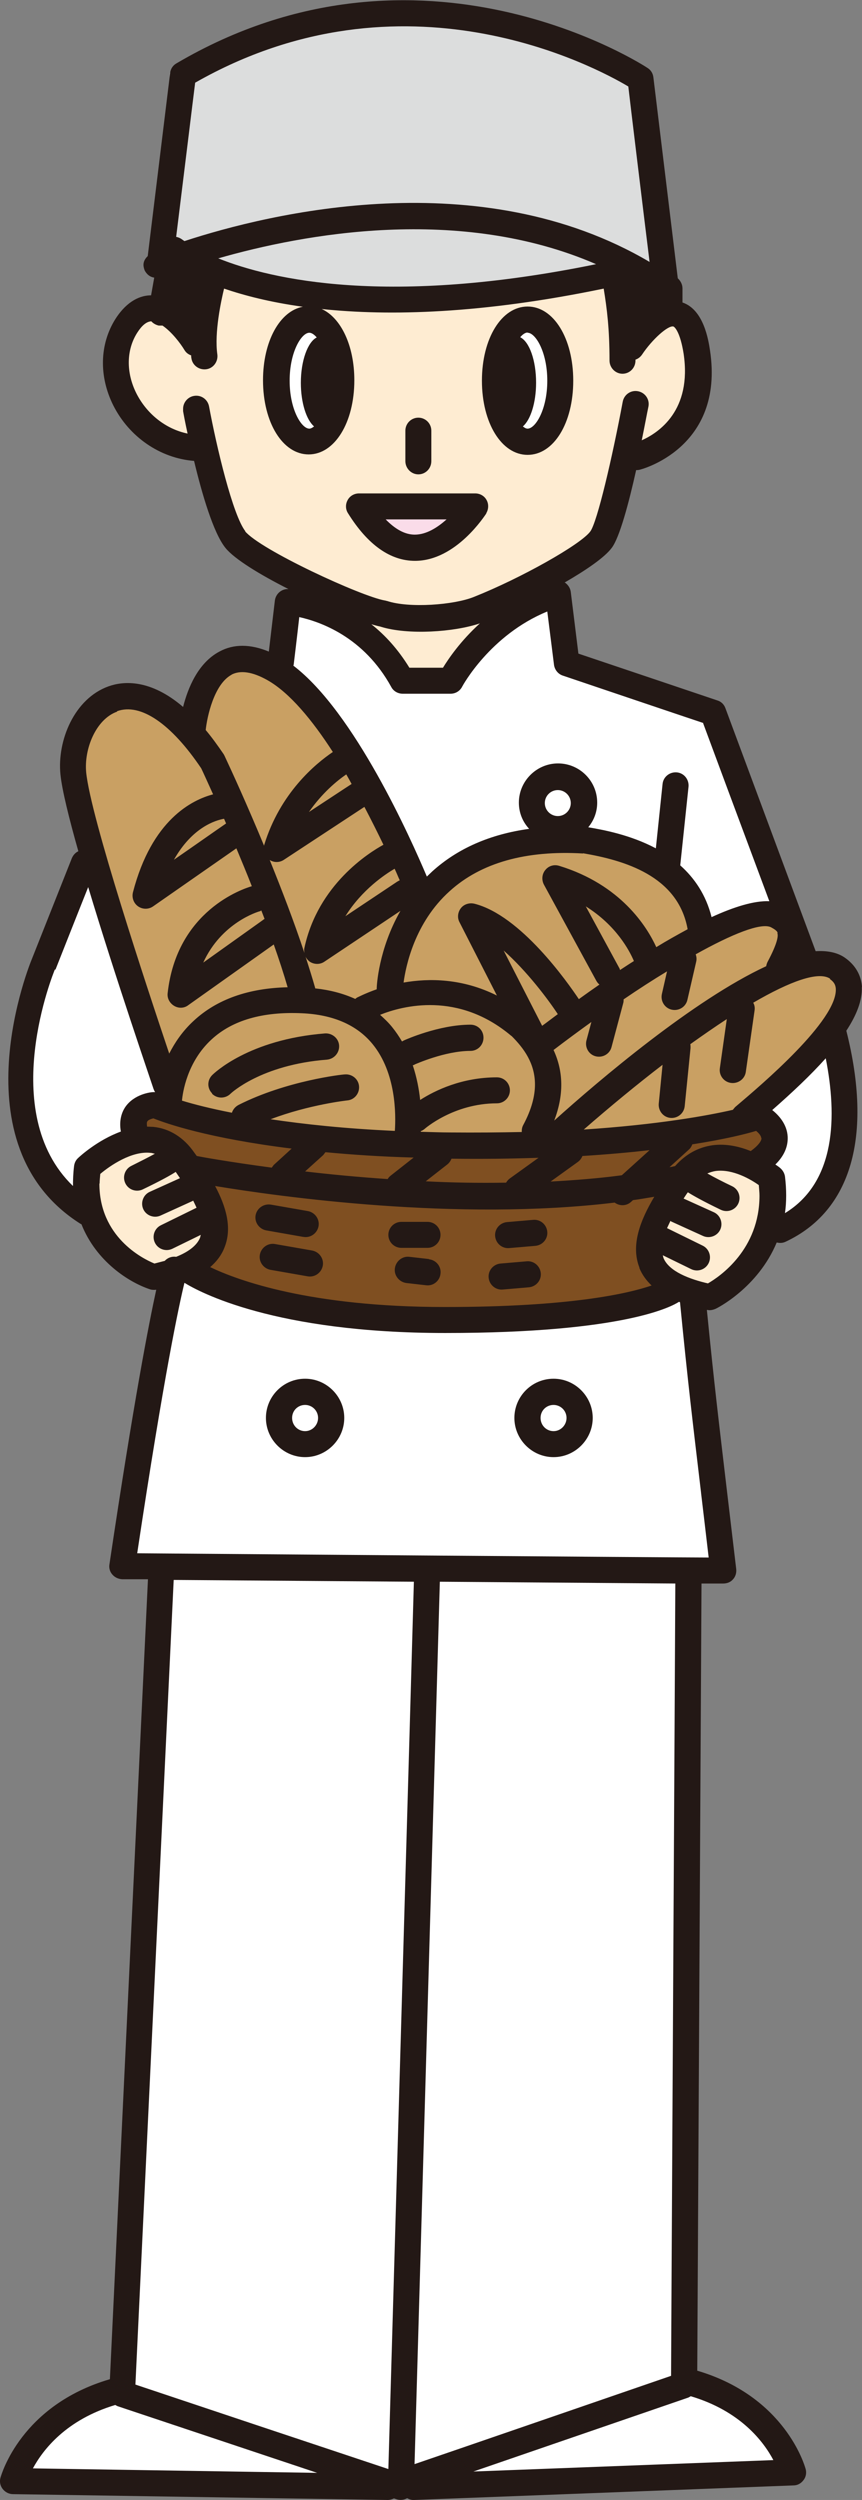
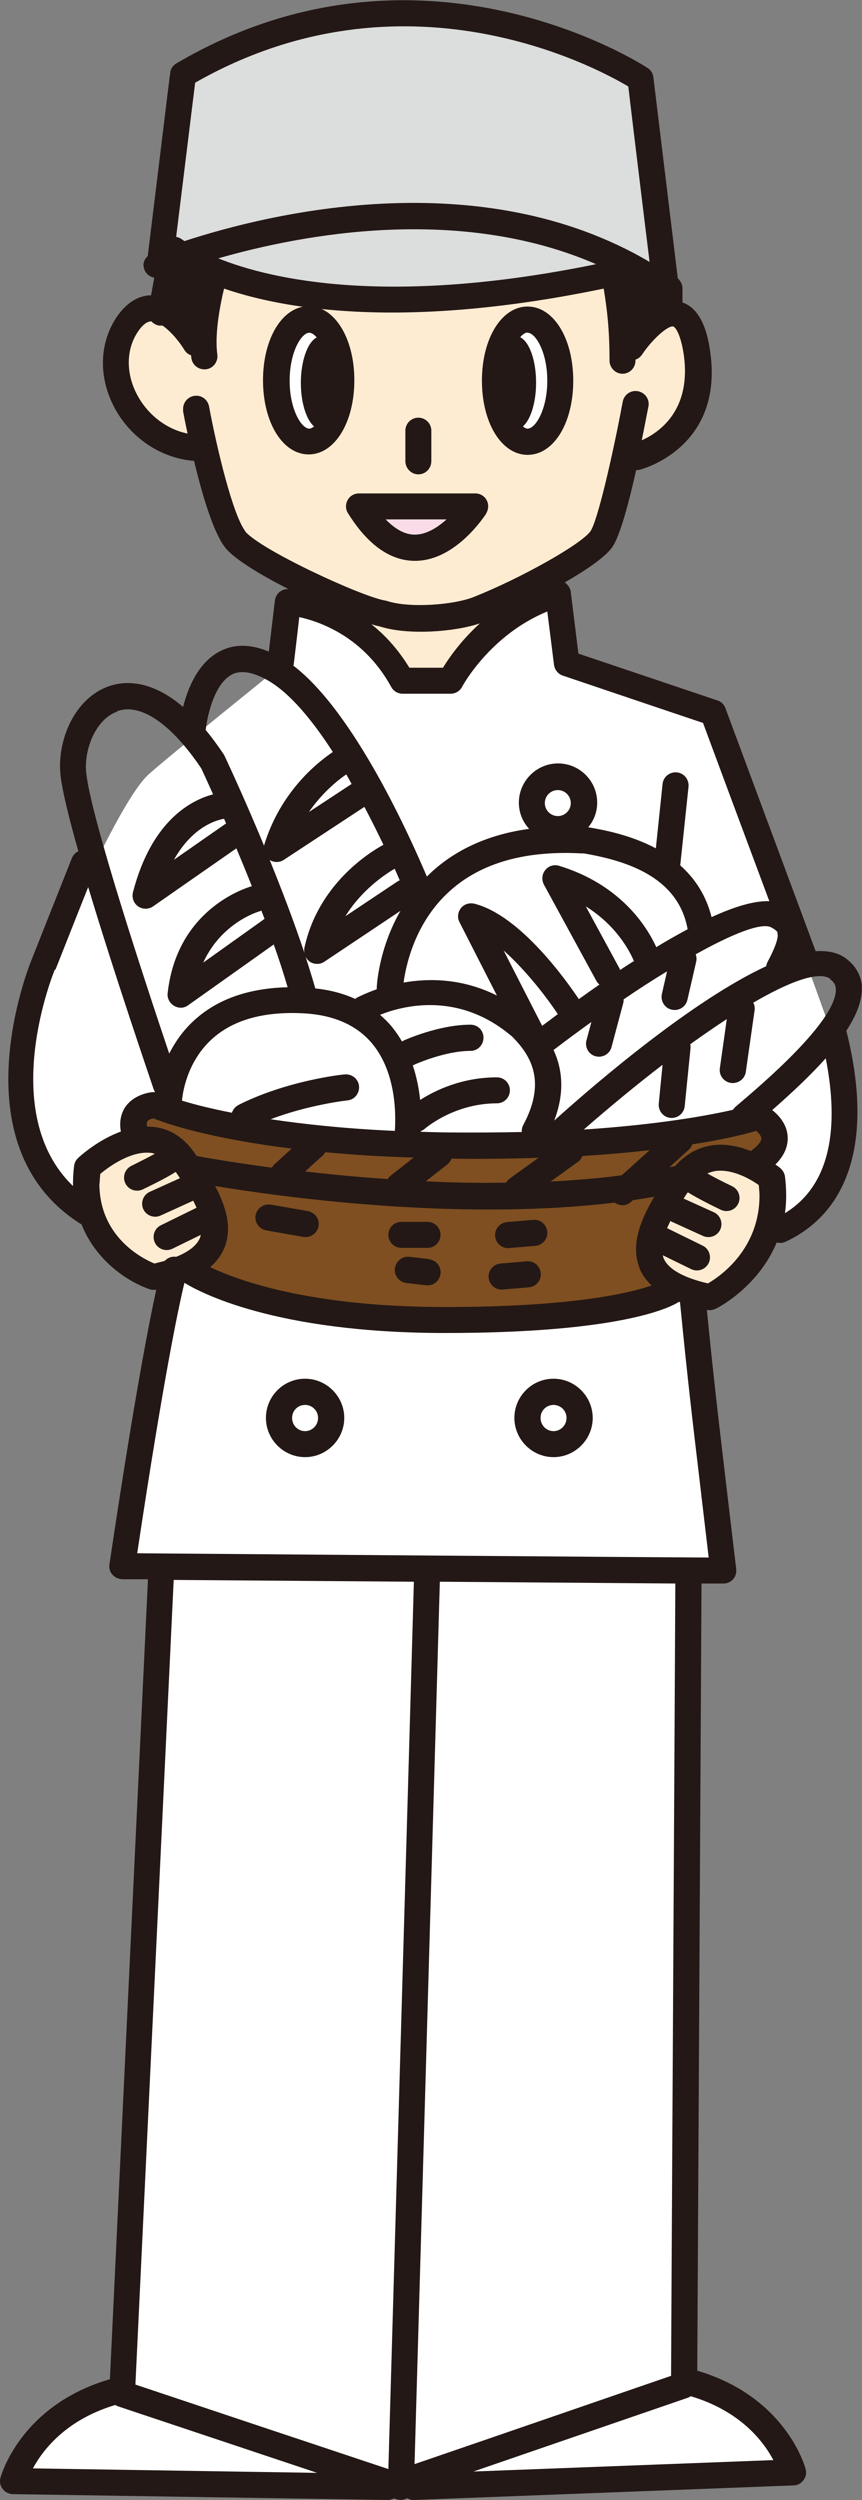
<svg xmlns="http://www.w3.org/2000/svg" id="_レイヤー_2" data-name="レイヤー 2" viewBox="0 0 38.51 111.57">
  <rect x="0" y="0" width="38.51" height="111.57" fill="#808080" stroke="none" />
  <defs>
    <style>
      .cls-1 {
        fill: #fadce9;
      }

      .cls-2 {
        fill: #feecd2;
      }

      .cls-3 {
        fill: #231815;
      }

      .cls-4 {
        fill: #fff;
      }

      .cls-5 {
        fill: #dcdddd;
      }

      .cls-6 {
        fill: #c9a063;
      }

      .cls-7 {
        fill: #7f4f21;
      }
    </style>
  </defs>
  <g id="_レイヤー_1-2" data-name="レイヤー 1">
    <g>
      <path class="cls-4" d="M18.11,30.47s-2.41-2.88-2.96-3.13c-.56-.25-2.32-.38-2.32-.38v2.53s-5.16,4.15-6.18,5.06c-1.01.91-2.65,4.54-3.29,5.78-.64,1.23-2.79,7.53-2.2,9.21s2.2,4.2,2.2,4.2l4.22,3.21-2.28,12.45,1.69.84-1.36,36.34s-2.99,1.17-3.63,1.95c-.65.78-1.23,2.08-1.23,2.08l34.59-.26s-1.82-2.6-2.66-3.12c-.84-.52-2.01-.97-2.01-.97v-35.76l1.75-.46-1.62-12.07s1.78-2.99,2.9-3.18c1.12-.2,2.48-.91,2.94-1.62.45-.71,1.36-4.52.58-6.8-.78-2.29-5.29-14.49-5.29-14.49l-6.59-2.01-.63-3.57s-3.77,2.51-4.2,3.27c-.43.76-1.38.89-1.38.89h-1.05Z" />
      <path class="cls-5" d="M7.29,11.71l.3-8.46S13.96.44,18.52.53c4.56.1,9.56,3.33,9.56,3.33l1.31,7.85h-2.02s-7.7,1.68-8.67,1.97c-.97.29-8.33-1.03-9.39-1.97-1.06-.94-2.01,0-2.01,0Z" />
      <path class="cls-2" d="M9.3,12.69l-.49,2.47s-2.08-1.95-2.66-1.23c-.58.71-1.17,3.31-.65,3.96.52.65,2.14,2.02,2.14,2.02h1.43l1.1,3.89,3.57,2.6,1.7,1.17,2.2,2.35.88.57h1.17s2.17-2.34,3.01-2.92c.84-.58,1.76-1.56,1.76-1.56l1.16-.97s1.17-1.36,1.63-2.86c.45-1.49.71-2.27.71-2.27,0,0,1.49.84,2.34-.53.84-1.36,1.23-4.02.58-4.67-.65-.65-2.27-.99-2.27-.99l-.39.99-1.04-2.47s-4.62.89-6.55,1.17c-1.93.27-7.1.13-7.8-.2-.7-.32-3.52-.52-3.52-.52Z" />
      <path class="cls-4" d="M15.14,15.87s-.56-1.43-1.33-1.36c-.78.06-1.94,2.53-1.58,3.05.35.52.62,1.88,1.43,2.01.81.13,1.49-.84,1.49-.84v-2.86Z" />
      <path class="cls-4" d="M25.04,15.55s-.46-1.27-1.47-1.36c-1.01-.1-1.31,1.43-1.45,2.14-.13.71-.05,2.59.88,3.26.92.67,1.01.44,1.46-.86s.78-2.77.58-3.18Z" />
      <path class="cls-1" d="M16.47,22.56h4.54s-1.56,1.82-2.27,1.82-2.27-1.82-2.27-1.82Z" />
-       <path class="cls-6" d="M8.68,32.03s.45-1.99,1.69-2.13c1.23-.14,4.22,1.48,4.48,2.13.26.65,3.4,6.55,3.4,6.55l.49,1.43s3.5-2.47,5.13-2.53c1.62-.07,4.28.13,5.51,1.1,1.24.97,1.82,2.43,1.82,2.43v.88s2.79-1.12,3.37-.88c.58.23.65.88.65.88l-.58,1.49s2.27-.71,2.72-.32c.46.39.46,1.43,0,2.27-.45.84-4.15,4.48-4.15,4.48,0,0-1.75.58-2.47.65-.71.06-12.53.97-14.28.71-1.75-.26-8.44-1.43-8.44-1.43l-.74-.77-2.9-9.03s-1.49-5.97-.91-7.14c.58-1.17,1.49-1.82,2.21-1.75.71.06,1.88.71,1.88.71l1.1.26Z" />
      <path class="cls-7" d="M34.06,51.57s.58-1.04.32-1.3c-.26-.26-1.62-.26-1.62-.26,0,0-11.03.78-14.02.78s-9.22-.78-9.22-.78l-2.98-.45s-.78.52-.71.71c.07.19,1.75.95,1.75.95,0,0,.78.86,1.17,1.58.39.71.97,2.27.97,2.27l-.42,1.22-.43.68s3.18,1.15,4.41,1.41c1.23.26,8.58.71,10.88.39,2.3-.32,4.63-.78,4.63-.78l1.17-.44s-1.24-1.35-.59-3.12c.65-1.77,1.18-2.27,1.82-2.8.64-.53,1.62.13,1.62.13l.97.2.26-.39Z" />
      <path class="cls-2" d="M3.88,52.34s1.88-1.66,3.18-1.12c1.3.54,2.77,3.4,2.24,3.85-.53.45-1.21,1.91-1.72,1.9-.52-.01-2.79-.6-3.25-1.9-.45-1.29-.45-2.72-.45-2.72Z" />
      <path class="cls-2" d="M34.45,52.8s-1.62-1.23-2.27-1.17c-.65.06-1.75.97-2.08,1.69-.32.71-1.15,2.58-.64,3.4.51.83,1.74,1.27,1.74,1.27,0,0,.52.09,1.23-.44.71-.53,1.62-1.76,1.62-1.76,0,0,.88-2.64.39-2.99Z" />
      <g>
        <path class="cls-3" d="M38.51,44.07c-.03-.55-.3-1.01-.78-1.34-.34-.23-.78-.31-1.29-.28l-4.03-10.84c-.06-.17-.19-.3-.36-.35,0,0-5.58-1.88-6.21-2.09-.07-.57-.34-2.75-.34-2.75-.02-.17-.12-.32-.26-.42,0,0-.01,0-.02,0,.97-.56,1.79-1.12,2.11-1.55.35-.46.76-1.99,1.09-3.47.04,0,.09,0,.13-.01.04,0,3.83-.95,3.17-5.33-.07-.46-.28-1.82-1.23-2.14v-.63c0-.18-.09-.34-.21-.45l-1.09-8.97c-.02-.17-.11-.32-.25-.41-.1-.07-10.13-6.64-21.06-.21-.16.09-.26.25-.28.43,0,0-.94,7.68-1,8.17-.14.13-.19.27-.19.39,0,.1.03.18.05.24.03.06.15.29.43.33l-.14.79c-.44,0-1.05.21-1.59,1.05-.71,1.12-.75,2.56-.1,3.86.71,1.41,2.09,2.36,3.61,2.48.35,1.46.86,3.21,1.4,3.88.4.5,1.55,1.2,2.82,1.84-.31-.02-.57.21-.61.51l-.27,2.28c-.82-.34-1.57-.35-2.21,0-.96.51-1.41,1.64-1.62,2.47-1.46-1.25-2.66-1.16-3.33-.92-1.54.55-2.3,2.43-2.15,3.93.07.69.38,1.95.8,3.43-.13.06-.23.17-.29.31l-1.79,4.51c-.03.07-3.43,8.27,2.18,11.81.01,0,.03.01.04.02.66,1.66,2.12,2.59,3.06,2.9.09.03.18.03.28.02-.33,1.51-1,4.94-2.09,12.25-.03.17.02.34.13.46.11.13.27.2.44.21h1.15s-1.7,35.7-1.7,35.7C.94,107.34.06,110.44.02,110.58c-.05.17-.01.36.1.5.11.14.28.23.46.23l16.74.26c.1,0,.2-.03.28-.07l.12.04c.16.05.33.03.47-.05.09.05.2.09.32.08l16.94-.65c.18,0,.34-.09.45-.24.11-.14.14-.33.09-.5-.04-.14-.91-3.22-4.84-4.38l.19-35.13h.97c.17,0,.33-.06.44-.19.11-.12.16-.29.14-.46l-.42-3.54c-.36-3.06-.56-4.68-.89-8.02,0,0,.01,0,.02,0,.12.03.25,0,.37-.05.03-.01,1.88-.92,2.73-2.96.13.03.26.03.39-.03,2.94-1.37,3.91-4.71,2.72-9.42.46-.7.72-1.36.69-1.96ZM37.07,43.69c.23.16.26.31.27.44.07,1.41-3.32,4.28-4.43,5.22l-.07.06s-.07.08-.1.12c-1.14.26-3.33.66-6.66.88,1.16-1.01,2.36-2,3.52-2.89l-.17,1.73c-.03.32.2.61.52.64.32.03.61-.2.64-.53l.26-2.59c0-.06,0-.12-.01-.17.56-.4,1.11-.78,1.63-1.12l-.31,2.19c-.05.32.18.62.5.66.32.04.62-.18.66-.5l.39-2.73c.02-.13,0-.25-.06-.35,1.65-.96,2.92-1.42,3.44-1.07ZM34.02,50.8c0,.11-.13.32-.48.57-.5-.2-1.09-.34-1.7-.26-.65.09-1.21.4-1.68.93-.08.02-.17.04-.25.05l.87-.79c.07-.06.12-.15.15-.23,1.48-.23,2.42-.47,2.85-.6.12.1.22.21.23.32h0ZM28.56,56.58c.12.3.31.56.55.79-1.02.35-3.6.96-9.23.96-6.03,0-9.26-1.19-10.49-1.78.29-.25.51-.54.64-.88.35-.87.07-1.82-.42-2.74,2.84.47,10.79,1.59,17.85.74.22.16.52.16.73-.03l.09-.08c.32-.04.63-.1.95-.15-.63,1.06-1.06,2.17-.66,3.17ZM6.57,50.27s-.01-.08-.01-.11c0-.04,0-.08.02-.11.04-.07.16-.11.27-.14.57.23,2.46.89,6.18,1.35l-.8.73s-.06.08-.09.12c-1.95-.26-3.21-.49-3.35-.52-.04-.05-.07-.1-.11-.15-.47-.68-1.11-1.08-1.84-1.15-.09,0-.18-.01-.27-.01ZM10.1,36.75c-.51.35-1.46,1.02-2.33,1.62.82-1.45,1.85-1.76,2.24-1.83.03.07.06.14.09.21ZM11.67,40.62c.05.13.1.26.15.39-.02.01-.04.02-.06.04,0,0-1.49,1.06-2.68,1.91.81-1.78,2.44-2.27,2.52-2.29.03,0,.05-.03.08-.04ZM12.05,38.38c.19.12.43.12.62,0l3.61-2.37c.31.59.6,1.17.85,1.69-.64.35-2.92,1.77-3.53,4.6-.02.08-.01.15,0,.23-.46-1.39-1.02-2.84-1.55-4.15ZM15.72,34.98c-.25.16-1.08.71-1.92,1.26.59-.85,1.26-1.4,1.67-1.68.08.14.16.28.24.43ZM24.92,36.42c-.32,0-.58-.26-.58-.58s.26-.58.58-.58.58.26.58.58-.26.58-.58.58ZM26.05,38.08c1.81.31,4.24.99,4.67,3.39-.46.25-.93.51-1.4.8-.42-.92-1.59-2.79-4.34-3.63-.23-.07-.47,0-.62.19-.15.18-.17.44-.06.65l2.34,4.29c.04.07.08.12.14.17-.32.22-.63.44-.92.65-.51-.76-2.6-3.74-4.67-4.26-.22-.05-.46.02-.6.2-.14.18-.17.43-.06.63l1.67,3.27c-1.54-.77-3.03-.78-4.17-.58.1-.73.49-2.67,2.06-4.08,1.4-1.27,3.41-1.83,5.96-1.68ZM34.73,41.65c.04.11.02.42-.44,1.28-.03.06-.05.13-.06.19-3.24,1.5-7.46,5.08-9.47,6.89.43-1.13.42-2.18-.03-3.15.55-.42,1.12-.84,1.69-1.25l-.22.82c-.08.31.1.63.41.71.31.08.63-.1.71-.41l.52-1.95c.02-.06.02-.12.02-.18.66-.45,1.31-.87,1.94-1.25l-.23,1.01c-.07.31.12.63.44.7.31.07.63-.12.7-.44l.39-1.69c.03-.12.02-.23-.02-.34,1.63-.91,2.91-1.42,3.36-1.21.17.09.28.17.3.25ZM24.6,52.73l1.21-.87c.1-.07.17-.17.21-.27,1.12-.07,2.12-.16,3-.26l-1.24,1.12c-1.04.14-2.1.22-3.16.28ZM14.53,51.42c1.17.11,2.48.2,3.95.24l-1.03.81c-.05.04-.1.09-.13.15-1.33-.09-2.58-.21-3.69-.34l.81-.73s.07-.09.1-.13ZM14.08,44.1s0,0,0-.01c-.13-.46-.28-.93-.43-1.4.04.09.11.17.19.23.2.13.46.13.65,0l3.4-2.27c-.98,1.71-1.06,3.35-1.06,3.45,0,.02,0,.03,0,.05-.54.19-.87.37-.88.37-.03.02-.05.04-.08.06-.53-.24-1.13-.4-1.79-.47ZM17.85,39.29s-.08.04-.11.06c0,0-1.2.8-2.31,1.54.74-1.19,1.79-1.88,2.2-2.12.09.19.16.37.23.52ZM22.86,46.24c.55.55,1.04,1.22,1.04,2.16,0,.51-.15,1.11-.52,1.8-.05.09-.07.18-.07.27,0,.02,0,.03,0,.05-.98.02-2.04.03-3.18.02-.46,0-.9-.02-1.33-.03,0,0,0-.02,0-.03.06-.02.11-.05.16-.09.01-.01,1.3-1.15,3.24-1.15.32,0,.58-.26.58-.58s-.26-.58-.58-.58c-1.56,0-2.76.58-3.43,1.01-.05-.48-.15-1.01-.33-1.55.03,0,.07-.02.1-.04.01,0,1.33-.6,2.48-.6.32,0,.58-.26.58-.59s-.26-.58-.58-.58c-1.41,0-2.9.67-2.97.7-.03.02-.06.03-.09.05-.13-.22-.27-.43-.44-.64-.16-.2-.35-.38-.54-.55,1.02-.41,3.49-1.05,5.85.93ZM24.22,45.78c-.36-.7-1.1-2.15-1.72-3.36,1.03.91,1.98,2.17,2.42,2.84-.26.19-.49.37-.7.52ZM19.98,51.97c.09-.07.15-.16.19-.26,1.41.02,2.71,0,3.89-.04l-1.28.92c-.07.05-.13.12-.17.19-1.22.02-2.43,0-3.59-.06l.96-.75ZM27.66,43.19s-.8-1.47-1.49-2.74c1.36.85,1.95,1.97,2.15,2.44-.21.13-.42.27-.62.4-.01-.04-.02-.07-.04-.1ZM13.49,45.22c1.4.06,2.46.53,3.15,1.37,1.06,1.29,1.05,3.15,1,3.88-2.24-.1-4.07-.3-5.55-.52,1.71-.65,3.41-.84,3.43-.84.32-.03.55-.32.52-.64-.03-.32-.32-.55-.64-.52-.11,0-2.6.28-4.74,1.36-.15.08-.25.2-.3.35-.97-.19-1.71-.38-2.23-.54.03-.34.22-1.72,1.32-2.73.93-.86,2.29-1.25,4.04-1.17ZM31.41,32.27c.12.33,1.82,4.9,2.96,7.95-.67-.03-1.58.25-2.58.71-.25-1-.77-1.75-1.4-2.31l.37-3.51c.03-.32-.2-.61-.52-.64s-.61.2-.64.52l-.3,2.87c-1.15-.61-2.37-.83-3.02-.94.25-.3.4-.68.4-1.1,0-.97-.79-1.75-1.75-1.75s-1.75.79-1.75,1.75c0,.45.17.86.46,1.17-1.74.24-3.19.87-4.33,1.9-.08.08-.16.15-.24.23-.72-1.7-3.23-7.33-5.96-9.41,0-.02,0-.03.01-.04,0,0,.17-1.4.25-2.13.94.21,2.88.88,4.11,3.12.1.19.3.3.51.3h2.14c.22,0,.42-.12.52-.32.01-.02,1.24-2.3,3.8-3.35.11.86.3,2.38.3,2.38.03.22.18.41.39.48,0,0,5.8,1.96,6.29,2.12ZM13.44,17.08c0,.9.25,1.66.59,1.95-.07.06-.15.1-.21.1-.35,0-.88-.85-.88-2.14s.53-2.14.88-2.14c.1,0,.22.08.33.21-.4.2-.71,1.03-.71,2.03ZM9.75,11.53c3.8-1.09,10.77-2.39,16.88.26-9.24,1.89-14.49.7-16.88-.26ZM8.72,3.69c9.32-5.31,17.89-.7,19.35.17.05.46.73,6.06.95,7.83-7.57-4.46-16.96-2.18-20.78-.93-.06-.04-.1-.07-.1-.07-.08-.06-.17-.1-.27-.12.22-1.76.79-6.43.85-6.89ZM10.97,23.72c-.57-.71-1.3-3.8-1.63-5.58-.06-.32-.36-.53-.68-.47-.28.05-.48.3-.48.57,0,.04,0,.07,0,.11.02.12.09.5.2,1-.97-.2-1.82-.87-2.29-1.8-.46-.92-.45-1.93.04-2.7.21-.33.42-.5.63-.51.08.09.2.16.33.19.06,0,.12,0,.17,0,.41.28.8.79.98,1.09.07.12.18.2.3.24,0,.04,0,.08.01.12.04.32.34.54.66.5.32-.04.54-.34.5-.66-.14-.98.17-2.4.3-2.94.91.31,2.07.61,3.52.81-1.03.19-1.78,1.54-1.78,3.28,0,1.89.88,3.31,2.04,3.31s2.04-1.42,2.04-3.31c0-1.55-.6-2.79-1.46-3.18,3.02.32,7.15.22,12.6-.91.15.92.26,1.81.26,3.21,0,.32.26.59.58.59s.58-.26.58-.59c0-.01,0-.02,0-.04.12-.04.22-.12.29-.22.46-.69,1.16-1.31,1.4-1.26.07.02.31.27.46,1.21.38,2.54-1.11,3.53-1.87,3.87.13-.63.23-1.18.3-1.51.06-.32-.15-.62-.47-.68-.32-.06-.62.15-.68.47-.46,2.46-1.14,5.38-1.45,5.79-.44.59-3.11,2.09-5.2,2.92-.89.36-2.89.51-3.88.18-.03,0-.06-.02-.09-.02-1.06-.18-5.59-2.27-6.26-3.1ZM16.98,27.96s-.02,0-.03,0c.02,0,.04,0,.06.01,1.22.38,3.28.24,4.43-.15-.86.78-1.4,1.57-1.65,1.98h-1.5c-.51-.83-1.09-1.46-1.7-1.94.15.04.28.08.39.1ZM10.34,30.11c.4-.21.94-.13,1.6.24,1,.56,2.02,1.8,2.93,3.21-.77.52-2.36,1.83-3.07,4.16,0,.01,0,.02,0,.03-.75-1.81-1.44-3.32-1.76-4-.01-.03-.03-.05-.04-.08-.28-.41-.54-.77-.81-1.09.06-.58.37-2.05,1.16-2.47ZM5.23,31.74c1.05-.38,2.42.56,3.76,2.55.11.23.29.63.53,1.16-.95.25-2.74,1.14-3.58,4.37-.06.24.03.49.23.63.2.14.47.14.67,0l3.72-2.59c.22.53.46,1.1.69,1.69-.38.11-3.35,1.08-3.76,4.77-.03.23.09.45.29.57.2.12.45.11.63-.03l3.82-2.71c.23.65.44,1.29.62,1.91-1.75.04-3.17.54-4.2,1.5-.5.46-.84.97-1.09,1.46-1-2.97-3.51-10.54-3.71-12.55-.1-1.04.43-2.37,1.38-2.71ZM2.48,43.27s.94-2.38,1.46-3.68c1.2,3.99,2.82,8.7,2.92,9.01.02.05.04.1.07.14-.03,0-.06,0-.09,0-.09,0-.86.08-1.26.69-.14.22-.27.58-.18,1.07-1.05.38-1.86,1.13-1.91,1.18-.1.09-.16.21-.18.35-.04.32-.05.62-.05.9-3.43-3.31-.84-9.59-.81-9.66ZM4.45,52.82c0-.13.02-.29.03-.43.45-.38,1.41-1.03,2.24-.94.07,0,.13.03.2.04-.29.16-.69.36-1.05.54-.29.14-.41.49-.27.78.14.29.49.41.78.27.81-.39,1.24-.63,1.47-.78.06.09.13.19.19.28l-1.35.61c-.29.13-.42.48-.29.77.13.29.48.42.77.29l1.43-.65s.02-.01.03-.02c.05.11.11.22.15.32l-1.59.78c-.29.14-.41.49-.27.78.14.29.49.41.78.27l1.27-.62s-.02.08-.03.12c-.15.38-.57.66-1.07.86-.19-.03-.38.04-.51.18-.15.04-.31.08-.46.12-.56-.23-2.46-1.2-2.46-3.57ZM7.77,70.51l10.72.08c-.06,2.25-1.1,38.14-1.14,39.6-1.27-.42-10.56-3.52-11.3-3.77.04-.81,1.53-32.11,1.71-35.91ZM1.47,110.16c.45-.83,1.48-2.17,3.68-2.83.04.02.08.05.12.06l8.9,2.97c-4.31-.07-11.6-.18-12.7-.2ZM34.56,109.79c-1.12.04-9.13.35-13.41.51l9.6-3.3s.08-.04.11-.06c2.22.66,3.25,2.02,3.69,2.85ZM29.98,106.03c-.67.23-9.93,3.42-11.46,3.94l1.13-39.38,10.52.08c-.01,2.67-.19,34.58-.19,35.36ZM31.32,66.63s.24,2.01.34,2.88c-1.23,0-24.28-.18-25.53-.19,1.21-8.04,1.87-11.08,2.11-12.07.65.4,4.01,2.24,11.65,2.24,8.04,0,10.15-1.2,10.44-1.39.02,0,.04.01.05.02.36,3.67.56,5.29.94,8.5ZM31.64,57.28c-.82-.19-1.75-.53-2-1.14-.01-.04-.02-.08-.03-.12l1.27.62c.29.14.64.02.78-.27.14-.29.02-.64-.27-.78l-1.59-.78c.05-.11.1-.21.15-.32.01,0,.02.01.03.02l1.43.65c.29.13.64,0,.77-.29.13-.29,0-.64-.29-.77l-1.35-.61c.06-.09.12-.19.19-.28.24.15.66.39,1.47.78.29.14.64.02.78-.27.14-.29.02-.64-.27-.78-.38-.18-.81-.4-1.11-.57.12-.05.24-.09.37-.11.77-.1,1.58.38,1.93.63.01.16.03.32.03.47,0,2.39-1.75,3.6-2.31,3.92ZM35.07,54.13c.07-.49.07-1.04,0-1.62-.02-.14-.09-.27-.2-.37-.01-.01-.09-.08-.23-.17.39-.38.57-.8.55-1.24-.03-.56-.4-.96-.69-1.19.89-.78,1.72-1.56,2.39-2.31.51,2.58.46,5.52-1.82,6.91Z" />
-         <path class="cls-3" d="M9.47,48.81c.23.23.6.23.83,0,.01-.01,1.35-1.29,4.31-1.52.32-.03.56-.31.54-.63s-.31-.56-.63-.54c-3.42.27-4.97,1.79-5.04,1.86-.23.23-.23.59,0,.82Z" />
        <path class="cls-3" d="M13.55,55.2c.32.06.62-.16.68-.47.06-.32-.16-.62-.47-.68l-1.66-.29c-.32-.05-.62.16-.68.47-.06.32.16.62.47.68l1.65.29Z" />
-         <path class="cls-3" d="M13.95,55.81l-1.66-.29c-.32-.06-.62.16-.68.47-.06.32.16.62.47.68l1.66.29c.32.06.62-.16.68-.47.06-.32-.16-.62-.47-.68Z" />
        <path class="cls-3" d="M19.1,54.53h-1.17c-.32,0-.58.26-.58.58s.26.58.58.58h1.17c.32,0,.58-.26.58-.58s-.26-.58-.58-.58Z" />
        <path class="cls-3" d="M19.17,56.19l-.88-.1c-.32-.04-.61.2-.65.52-.04.32.2.61.52.65l.88.1c.32.04.61-.2.64-.52.04-.32-.2-.61-.52-.64Z" />
        <path class="cls-3" d="M23.82,54.44l-1.17.1c-.32.03-.56.31-.53.63.03.32.31.56.63.53l1.17-.1c.32-.03.56-.31.53-.63-.03-.32-.31-.56-.63-.53Z" />
        <path class="cls-3" d="M23.53,56.29l-1.17.1c-.32.03-.56.31-.53.63.03.32.31.56.63.53l1.17-.1c.32-.03.56-.31.53-.63-.03-.32-.31-.56-.63-.53Z" />
        <path class="cls-3" d="M23.57,20.3c1.17,0,2.04-1.42,2.04-3.31s-.88-3.31-2.04-3.31-2.04,1.42-2.04,3.31.88,3.31,2.04,3.31ZM23.57,14.85c.35,0,.88.85.88,2.14s-.53,2.14-.88,2.14c-.07,0-.14-.04-.21-.1.34-.29.59-1.05.59-1.95,0-1-.3-1.83-.71-2.03.11-.13.23-.21.33-.21Z" />
        <path class="cls-3" d="M18.69,21.17c.32,0,.58-.26.58-.59v-1.36c0-.32-.26-.58-.58-.58s-.58.26-.58.58v1.36c0,.32.26.59.58.59Z" />
        <path class="cls-3" d="M13.63,61.53c-.97,0-1.75.79-1.75,1.75s.79,1.75,1.75,1.75,1.75-.79,1.75-1.75-.79-1.75-1.75-1.75ZM13.63,63.87c-.32,0-.58-.26-.58-.59s.26-.58.58-.58.58.26.58.58-.26.59-.58.59Z" />
        <path class="cls-3" d="M24.73,61.53c-.97,0-1.75.79-1.75,1.75s.79,1.75,1.75,1.75,1.75-.79,1.75-1.75-.79-1.75-1.75-1.75ZM24.73,63.87c-.32,0-.58-.26-.58-.59s.26-.58.58-.58.58.26.58.58-.26.59-.58.59Z" />
        <path class="cls-3" d="M21.72,22.91c.11-.18.12-.41.02-.59-.1-.19-.3-.3-.51-.3h-5.19c-.21,0-.41.11-.51.3-.1.18-.1.41.02.59.88,1.41,1.89,2.12,2.99,2.12,1.84,0,3.13-2.04,3.19-2.12ZM17.23,23.18h2.72c-.4.36-.9.68-1.42.68h0c-.44,0-.87-.24-1.3-.68Z" />
      </g>
    </g>
  </g>
</svg>